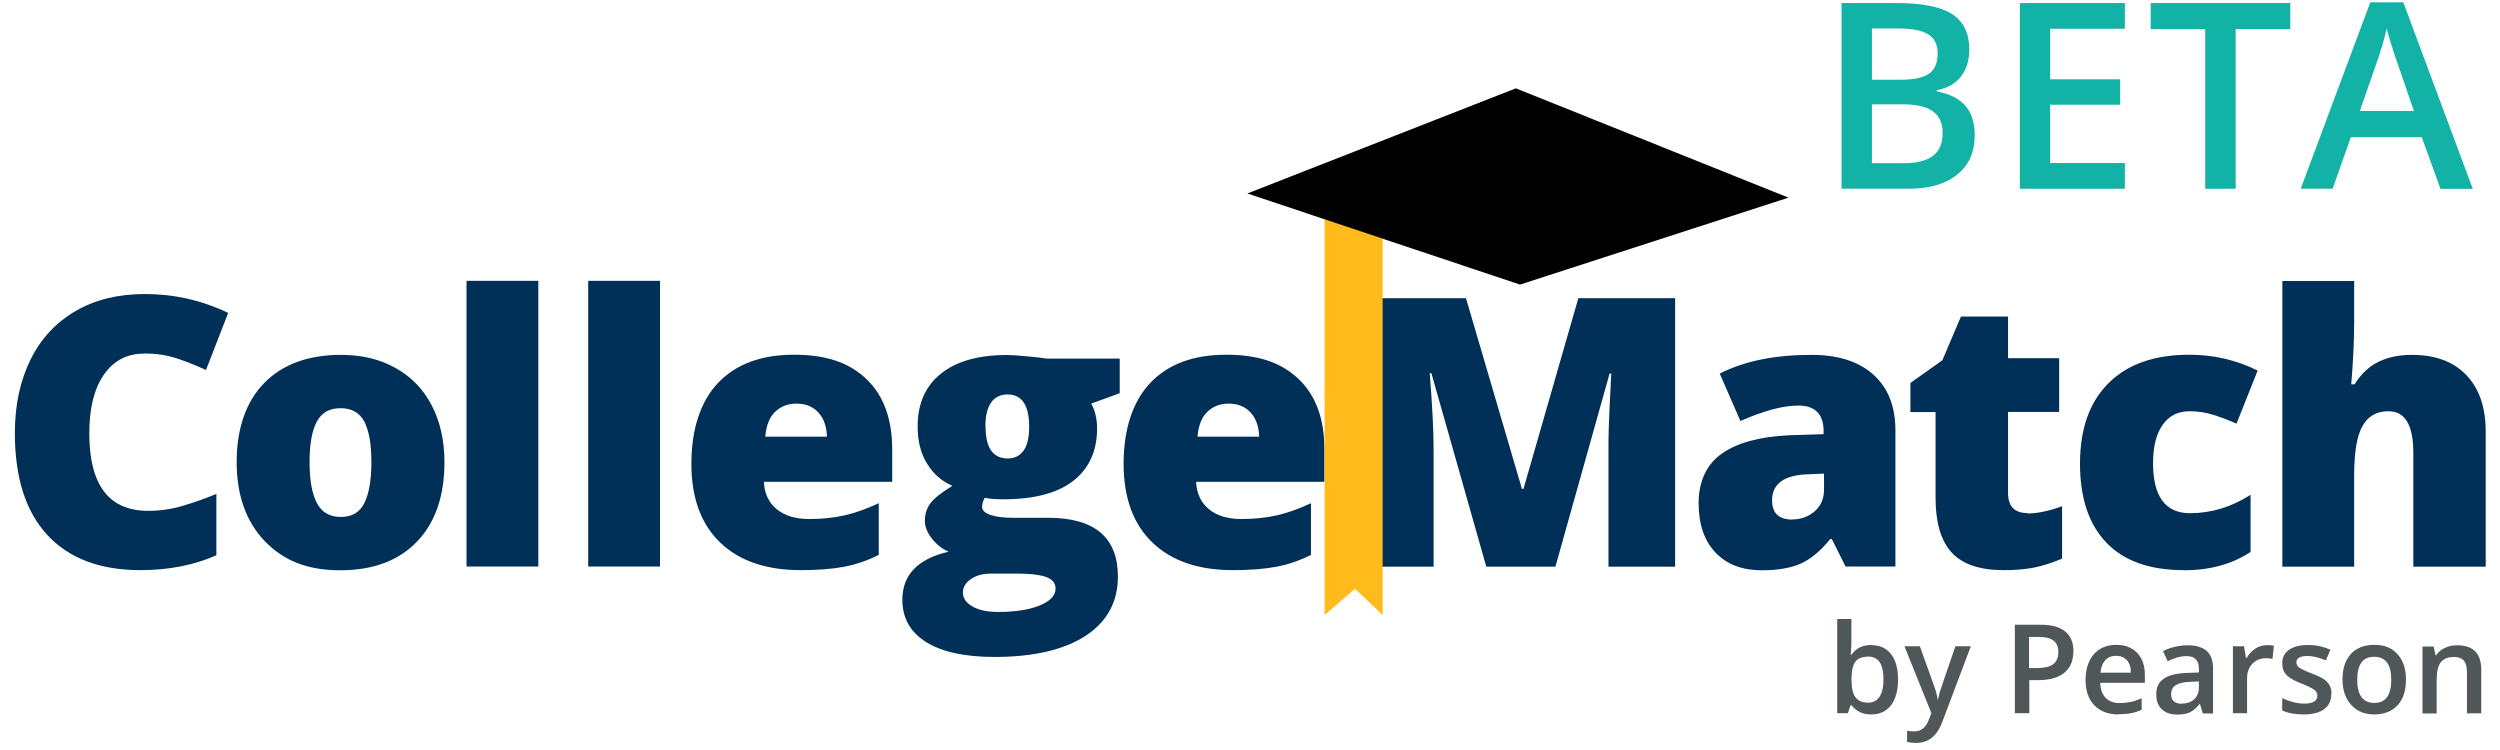
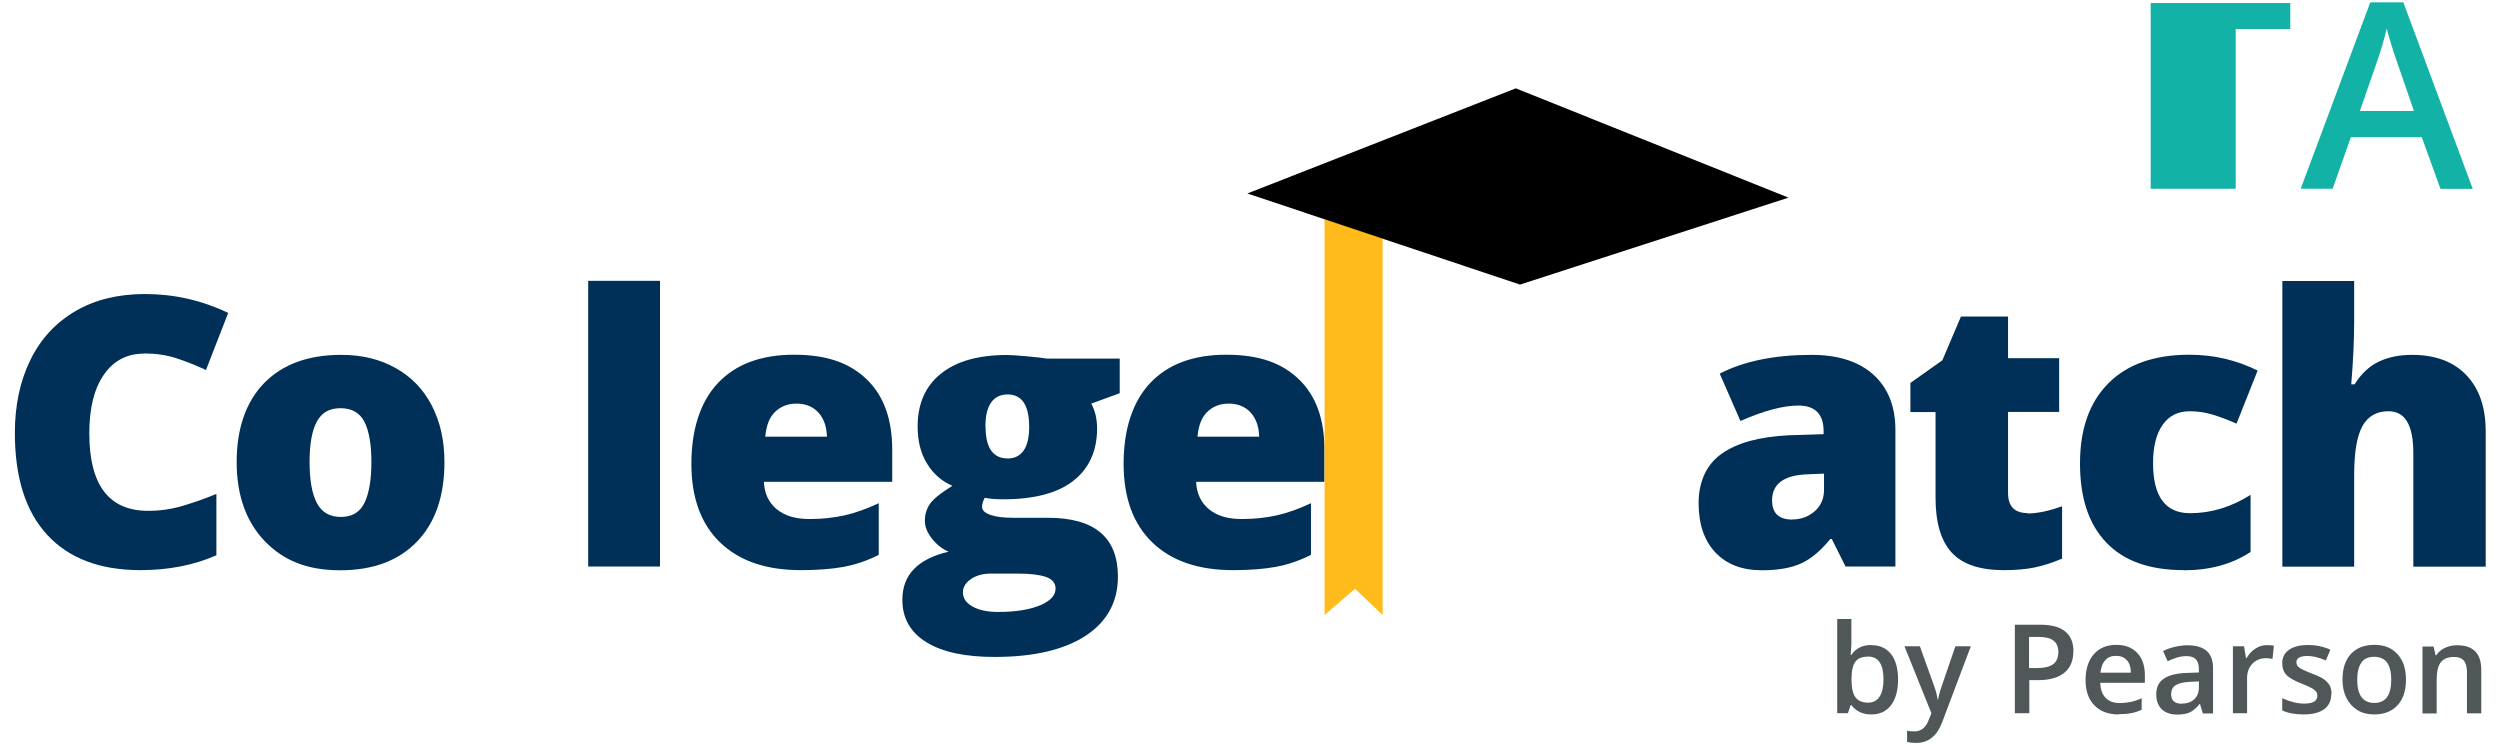
<svg xmlns="http://www.w3.org/2000/svg" width="180" height="54" id="Layer_1" version="1.1" viewBox="0 0 180 54">
  <defs>
    <style>
      .st0 {
        fill: #003057;
      }

      .st1 {
        fill: #505759;
      }

      .st2 {
        fill: #ffbb1c;
      }

      .st3 {
        fill: #12b2a6;
      }
    </style>
  </defs>
  <g>
    <path class="st0" d="M10.38,25.46c-1.24,0-2.21.51-2.91,1.53-.7,1.02-1.04,2.42-1.04,4.21,0,3.72,1.41,5.58,4.24,5.58.85,0,1.68-.12,2.49-.36.8-.24,1.61-.52,2.42-.86v4.42c-1.61.71-3.44,1.07-5.47,1.07-2.92,0-5.15-.85-6.71-2.54-1.56-1.69-2.33-4.14-2.33-7.34,0-2,.38-3.76,1.13-5.28.75-1.52,1.84-2.68,3.25-3.5,1.41-.82,3.08-1.22,4.99-1.22,2.09,0,4.09.45,5.99,1.36l-1.6,4.11c-.71-.33-1.43-.62-2.14-.85-.71-.23-1.48-.34-2.3-.34Z" />
    <path class="st0" d="M32,33.27c0,2.45-.66,4.36-1.98,5.73-1.32,1.37-3.16,2.06-5.53,2.06s-4.08-.7-5.43-2.1c-1.34-1.4-2.02-3.3-2.02-5.69s.66-4.34,1.98-5.69c1.32-1.35,3.17-2.03,5.55-2.03,1.47,0,2.77.31,3.9.94,1.13.63,2,1.52,2.61,2.69.61,1.17.92,2.53.92,4.09ZM22.29,33.27c0,1.29.17,2.27.52,2.94s.92,1.01,1.73,1.01,1.37-.34,1.7-1.01c.33-.67.5-1.65.5-2.94s-.17-2.24-.5-2.9c-.34-.65-.91-.98-1.72-.98s-1.36.32-1.71.97-.52,1.62-.52,2.9Z" />
-     <path class="st0" d="M38.76,40.79h-5.17v-20.57h5.17v20.57Z" />
    <path class="st0" d="M47.52,40.79h-5.17v-20.57h5.17v20.57Z" />
    <path class="st0" d="M57.66,41.05c-2.49,0-4.43-.66-5.81-1.99-1.38-1.33-2.07-3.22-2.07-5.67s.64-4.47,1.92-5.82c1.28-1.35,3.1-2.03,5.47-2.03s4,.59,5.23,1.77c1.23,1.18,1.84,2.87,1.84,5.08v2.3h-9.24c.04.84.34,1.49.92,1.97.58.48,1.36.71,2.36.71.91,0,1.74-.09,2.51-.26.76-.17,1.59-.46,2.48-.88v3.72c-.81.41-1.65.7-2.51.86-.86.16-1.9.24-3.09.24ZM57.35,29.06c-.61,0-1.12.19-1.53.58-.41.38-.65.99-.72,1.8h4.44c-.02-.72-.22-1.3-.61-1.73-.39-.43-.92-.65-1.58-.65Z" />
    <path class="st0" d="M80.62,25.81v2.5l-2.05.75c.28.51.42,1.11.42,1.79,0,1.61-.57,2.87-1.7,3.76-1.13.89-2.82,1.34-5.07,1.34-.56,0-1-.04-1.32-.11-.12.23-.19.45-.19.65,0,.26.21.45.62.59.41.14.96.2,1.63.2h2.49c3.36,0,5.04,1.41,5.04,4.24,0,1.82-.78,3.24-2.33,4.26-1.56,1.01-3.74,1.52-6.55,1.52-2.12,0-3.76-.35-4.91-1.06-1.15-.71-1.73-1.73-1.73-3.06,0-1.79,1.11-2.94,3.33-3.46-.46-.19-.86-.51-1.2-.94-.34-.43-.51-.86-.51-1.28,0-.47.13-.88.38-1.24.26-.36.79-.78,1.6-1.28-.78-.34-1.39-.88-1.83-1.61-.45-.73-.67-1.62-.67-2.67,0-1.63.56-2.9,1.67-3.79,1.11-.9,2.7-1.35,4.76-1.35.27,0,.74.03,1.41.09.67.06,1.16.12,1.48.17h5.22ZM69.33,42.65c0,.42.23.76.69,1.02.46.26,1.07.39,1.84.39,1.25,0,2.25-.16,3.01-.47.75-.31,1.13-.72,1.13-1.21,0-.4-.23-.68-.69-.84-.46-.16-1.12-.24-1.97-.24h-2.02c-.56,0-1.02.13-1.41.39-.38.26-.58.58-.58.96ZM70.96,30.71c0,1.53.53,2.3,1.6,2.3.49,0,.87-.19,1.14-.57.27-.38.4-.95.4-1.71,0-1.55-.52-2.33-1.55-2.33s-1.6.77-1.6,2.3Z" />
    <path class="st0" d="M88.78,41.05c-2.49,0-4.43-.66-5.81-1.99-1.38-1.33-2.07-3.22-2.07-5.67s.64-4.47,1.92-5.82c1.28-1.35,3.1-2.03,5.47-2.03s4,.59,5.23,1.77c1.23,1.18,1.84,2.87,1.84,5.08v2.3h-9.24c.04.84.34,1.49.92,1.97.58.48,1.36.71,2.36.71.91,0,1.74-.09,2.51-.26.76-.17,1.59-.46,2.48-.88v3.72c-.81.41-1.65.7-2.51.86-.86.16-1.9.24-3.09.24ZM88.47,29.06c-.61,0-1.12.19-1.53.58-.41.38-.65.99-.72,1.8h4.44c-.02-.72-.22-1.3-.61-1.73-.39-.43-.92-.65-1.58-.65Z" />
-     <path class="st0" d="M107.01,40.79l-3.95-13.92h-.12c.19,2.37.28,4.21.28,5.53v8.4h-4.63v-19.33h6.96l4.03,13.73h.11l3.95-13.73h6.97v19.33h-4.8v-8.48c0-.44,0-.93.02-1.47.01-.54.07-1.86.18-3.95h-.12l-3.9,13.9h-4.97Z" />
    <path class="st0" d="M132.88,40.79l-.99-1.98h-.11c-.7.86-1.41,1.45-2.13,1.77-.72.32-1.66.48-2.8.48-1.41,0-2.52-.42-3.33-1.27-.81-.85-1.22-2.04-1.22-3.57s.56-2.78,1.67-3.56c1.11-.78,2.72-1.22,4.83-1.32l2.5-.08v-.21c0-1.23-.61-1.85-1.82-1.85-1.09,0-2.48.37-4.17,1.11l-1.49-3.41c1.75-.9,3.95-1.35,6.61-1.35,1.92,0,3.41.48,4.46,1.43,1.05.95,1.58,2.28,1.58,3.99v9.82h-3.58ZM129.05,37.4c.63,0,1.16-.2,1.61-.59.45-.4.67-.91.67-1.55v-1.16l-1.19.05c-1.7.06-2.55.69-2.55,1.88,0,.92.49,1.38,1.47,1.38Z" />
    <path class="st0" d="M145.97,36.97c.7,0,1.53-.17,2.5-.52v3.77c-.7.3-1.36.51-1.99.64-.63.13-1.37.19-2.21.19-1.74,0-2.99-.43-3.76-1.28-.77-.85-1.15-2.16-1.15-3.92v-6.18h-1.81v-2.1l2.3-1.63,1.34-3.15h3.39v3h3.68v3.87h-3.68v5.83c0,.97.47,1.45,1.4,1.45Z" />
    <path class="st0" d="M157.23,41.05c-2.45,0-4.31-.66-5.57-1.98-1.27-1.32-1.9-3.22-1.9-5.7s.68-4.41,2.05-5.78c1.37-1.37,3.31-2.05,5.83-2.05,1.74,0,3.37.38,4.91,1.14l-1.52,3.82c-.63-.27-1.2-.49-1.73-.65-.53-.16-1.08-.24-1.65-.24-.84,0-1.49.33-1.94.98-.46.65-.69,1.57-.69,2.76,0,2.4.89,3.6,2.66,3.6,1.52,0,2.97-.44,4.36-1.32v4.11c-1.33.88-2.93,1.32-4.8,1.32Z" />
    <path class="st0" d="M173.76,40.79v-8.17c0-2.01-.59-3.01-1.79-3.01-.85,0-1.47.35-1.87,1.06-.4.71-.6,1.89-.6,3.54v6.59h-5.17v-20.57h5.17v2.92c0,1.32-.07,2.83-.21,4.52h.24c.49-.78,1.08-1.32,1.76-1.64.68-.32,1.47-.48,2.37-.48,1.67,0,2.98.48,3.91,1.45.93.97,1.4,2.32,1.4,4.05v9.75h-5.2Z" />
  </g>
  <polygon class="st2" points="99.55 44.28 97.56 42.39 95.37 44.28 95.37 14.79 99.55 14.79 99.55 44.28" />
  <polygon points="128.77 14.23 109.44 20.49 89.81 13.93 109.14 6.36 128.77 14.23" />
  <g>
    <path class="st1" d="M134.75,46.45c.6,0,1.07.22,1.41.65.34.44.5,1.05.5,1.83s-.17,1.41-.51,1.85-.81.66-1.42.66-1.08-.22-1.42-.66h-.07l-.19.57h-.77v-6.78h1.02v1.61c0,.12,0,.3-.02.53-.01.24-.02.39-.03.45h.04c.33-.48.8-.72,1.44-.72ZM134.48,47.28c-.41,0-.71.12-.89.36-.18.24-.28.65-.28,1.22v.07c0,.59.09,1.01.28,1.27.19.26.49.39.91.39.36,0,.64-.14.83-.43.19-.29.28-.7.28-1.25,0-1.1-.37-1.64-1.12-1.64Z" />
    <path class="st1" d="M137.11,46.53h1.12l.98,2.73c.15.39.25.76.3,1.1h.03c.03-.16.07-.35.14-.58s.44-1.31,1.11-3.25h1.11l-2.06,5.46c-.37,1-1,1.5-1.87,1.5-.23,0-.45-.02-.66-.07v-.81c.15.04.33.05.53.05.49,0,.84-.29,1.04-.86l.18-.45-1.94-4.82Z" />
    <path class="st1" d="M149.28,46.91c0,.67-.22,1.18-.65,1.53-.44.35-1.06.53-1.86.53h-.66v2.38h-1.04v-6.37h1.84c.8,0,1.39.16,1.79.49.4.33.59.8.59,1.44ZM146.1,48.1h.55c.53,0,.93-.09,1.18-.28.25-.19.37-.48.37-.87,0-.37-.11-.64-.34-.82-.22-.18-.57-.27-1.05-.27h-.72v2.24Z" />
    <path class="st1" d="M152.55,51.44c-.75,0-1.34-.22-1.76-.66s-.63-1.04-.63-1.81.2-1.41.59-1.86c.39-.45.93-.68,1.62-.68.64,0,1.14.19,1.51.58s.55.92.55,1.6v.55h-3.21c.01.47.14.83.38,1.08.24.25.57.38,1.01.38.28,0,.55-.03.8-.08s.51-.14.79-.27v.83c-.25.12-.5.2-.76.25-.26.05-.55.07-.88.07ZM152.36,47.22c-.33,0-.59.1-.78.31s-.31.51-.35.9h2.19c0-.4-.1-.7-.29-.9-.19-.2-.44-.31-.77-.31Z" />
    <path class="st1" d="M158.6,51.36l-.2-.67h-.03c-.23.29-.47.49-.7.6-.24.11-.54.16-.91.16-.47,0-.84-.13-1.11-.38-.27-.26-.4-.62-.4-1.09,0-.5.18-.87.55-1.12.37-.25.93-.39,1.69-.41l.83-.03v-.26c0-.31-.07-.54-.22-.69-.14-.15-.37-.23-.67-.23-.25,0-.48.04-.71.11-.23.07-.44.16-.65.26l-.33-.73c.26-.14.55-.24.86-.31.31-.07.6-.11.88-.11.61,0,1.08.13,1.39.4.31.27.47.69.47,1.26v3.25h-.73ZM157.08,50.66c.37,0,.67-.1.9-.31.23-.21.34-.5.34-.87v-.42l-.62.03c-.48.02-.83.1-1.05.24s-.33.36-.33.66c0,.22.06.38.19.5.13.12.32.18.58.18Z" />
    <path class="st1" d="M163.21,46.45c.21,0,.38.01.51.04l-.1.95c-.15-.03-.3-.05-.45-.05-.41,0-.74.13-1,.4-.25.27-.38.61-.38,1.04v2.52h-1.02v-4.82h.8l.14.85h.05c.16-.29.37-.52.63-.68.26-.17.53-.25.83-.25Z" />
    <path class="st1" d="M167.85,49.98c0,.47-.17.83-.51,1.08s-.83.38-1.47.38-1.16-.1-1.55-.29v-.88c.57.26,1.09.39,1.58.39.63,0,.95-.19.95-.57,0-.12-.03-.22-.1-.31-.07-.08-.18-.17-.34-.25-.16-.09-.38-.19-.67-.3-.56-.22-.93-.43-1.13-.65-.2-.22-.29-.49-.29-.84,0-.41.17-.73.5-.96.33-.23.79-.34,1.36-.34s1.1.11,1.61.34l-.33.77c-.52-.22-.96-.32-1.31-.32-.54,0-.81.15-.81.46,0,.15.07.28.21.38.14.1.45.25.92.43.4.15.69.29.87.42s.31.28.4.44c.09.17.13.37.13.6Z" />
    <path class="st1" d="M173.23,48.94c0,.79-.2,1.4-.61,1.84-.4.44-.97.66-1.69.66-.45,0-.85-.1-1.19-.31s-.61-.5-.8-.88-.28-.82-.28-1.33c0-.78.2-1.39.6-1.83.4-.44.97-.66,1.7-.66s1.25.22,1.66.67c.41.45.61,1.05.61,1.82ZM169.72,48.94c0,1.11.41,1.67,1.23,1.67s1.22-.56,1.22-1.67-.41-1.65-1.23-1.65c-.43,0-.74.14-.93.43-.19.28-.29.69-.29,1.22Z" />
    <path class="st1" d="M178.65,51.36h-1.03v-2.96c0-.37-.07-.65-.22-.83-.15-.18-.39-.27-.71-.27-.43,0-.75.13-.95.38s-.3.68-.3,1.29v2.4h-1.02v-4.82h.8l.14.63h.05c.15-.23.35-.41.62-.53.27-.13.56-.19.89-.19,1.16,0,1.73.59,1.73,1.77v3.14Z" />
  </g>
  <g>
-     <path class="st3" d="M132.6.22h3.97c1.84,0,3.17.27,3.99.8.82.54,1.23,1.38,1.23,2.54,0,.78-.2,1.43-.6,1.95-.4.52-.98.84-1.74.98v.09c.94.18,1.63.53,2.07,1.05.44.52.66,1.23.66,2.12,0,1.2-.42,2.14-1.26,2.82-.84.68-2,1.02-3.5,1.02h-4.83V.22ZM134.78,5.74h2.1c.91,0,1.58-.14,2-.43.42-.29.63-.78.63-1.48,0-.63-.23-1.08-.68-1.36-.45-.28-1.18-.42-2.16-.42h-1.89v3.69ZM134.78,7.52v4.23h2.32c.91,0,1.61-.18,2.07-.53.47-.35.7-.9.7-1.66,0-.7-.24-1.21-.71-1.55-.48-.34-1.2-.5-2.17-.5h-2.21Z" />
-     <path class="st3" d="M152.99,13.59h-7.56V.22h7.56v1.85h-5.38v3.64h5.04v1.83h-5.04v4.2h5.38v1.86Z" />
-     <path class="st3" d="M160.97,13.59h-2.19V2.1h-3.93V.22h10.05v1.87h-3.93v11.5Z" />
+     <path class="st3" d="M160.97,13.59h-2.19h-3.93V.22h10.05v1.87h-3.93v11.5Z" />
    <path class="st3" d="M175.71,13.59l-1.34-3.71h-5.11l-1.31,3.71h-2.3L170.66.17h2.38l5,13.43h-2.32ZM173.8,7.99l-1.25-3.64c-.09-.24-.22-.63-.38-1.15-.16-.52-.27-.91-.33-1.15-.16.75-.41,1.57-.72,2.46l-1.21,3.48h3.9Z" />
  </g>
</svg>